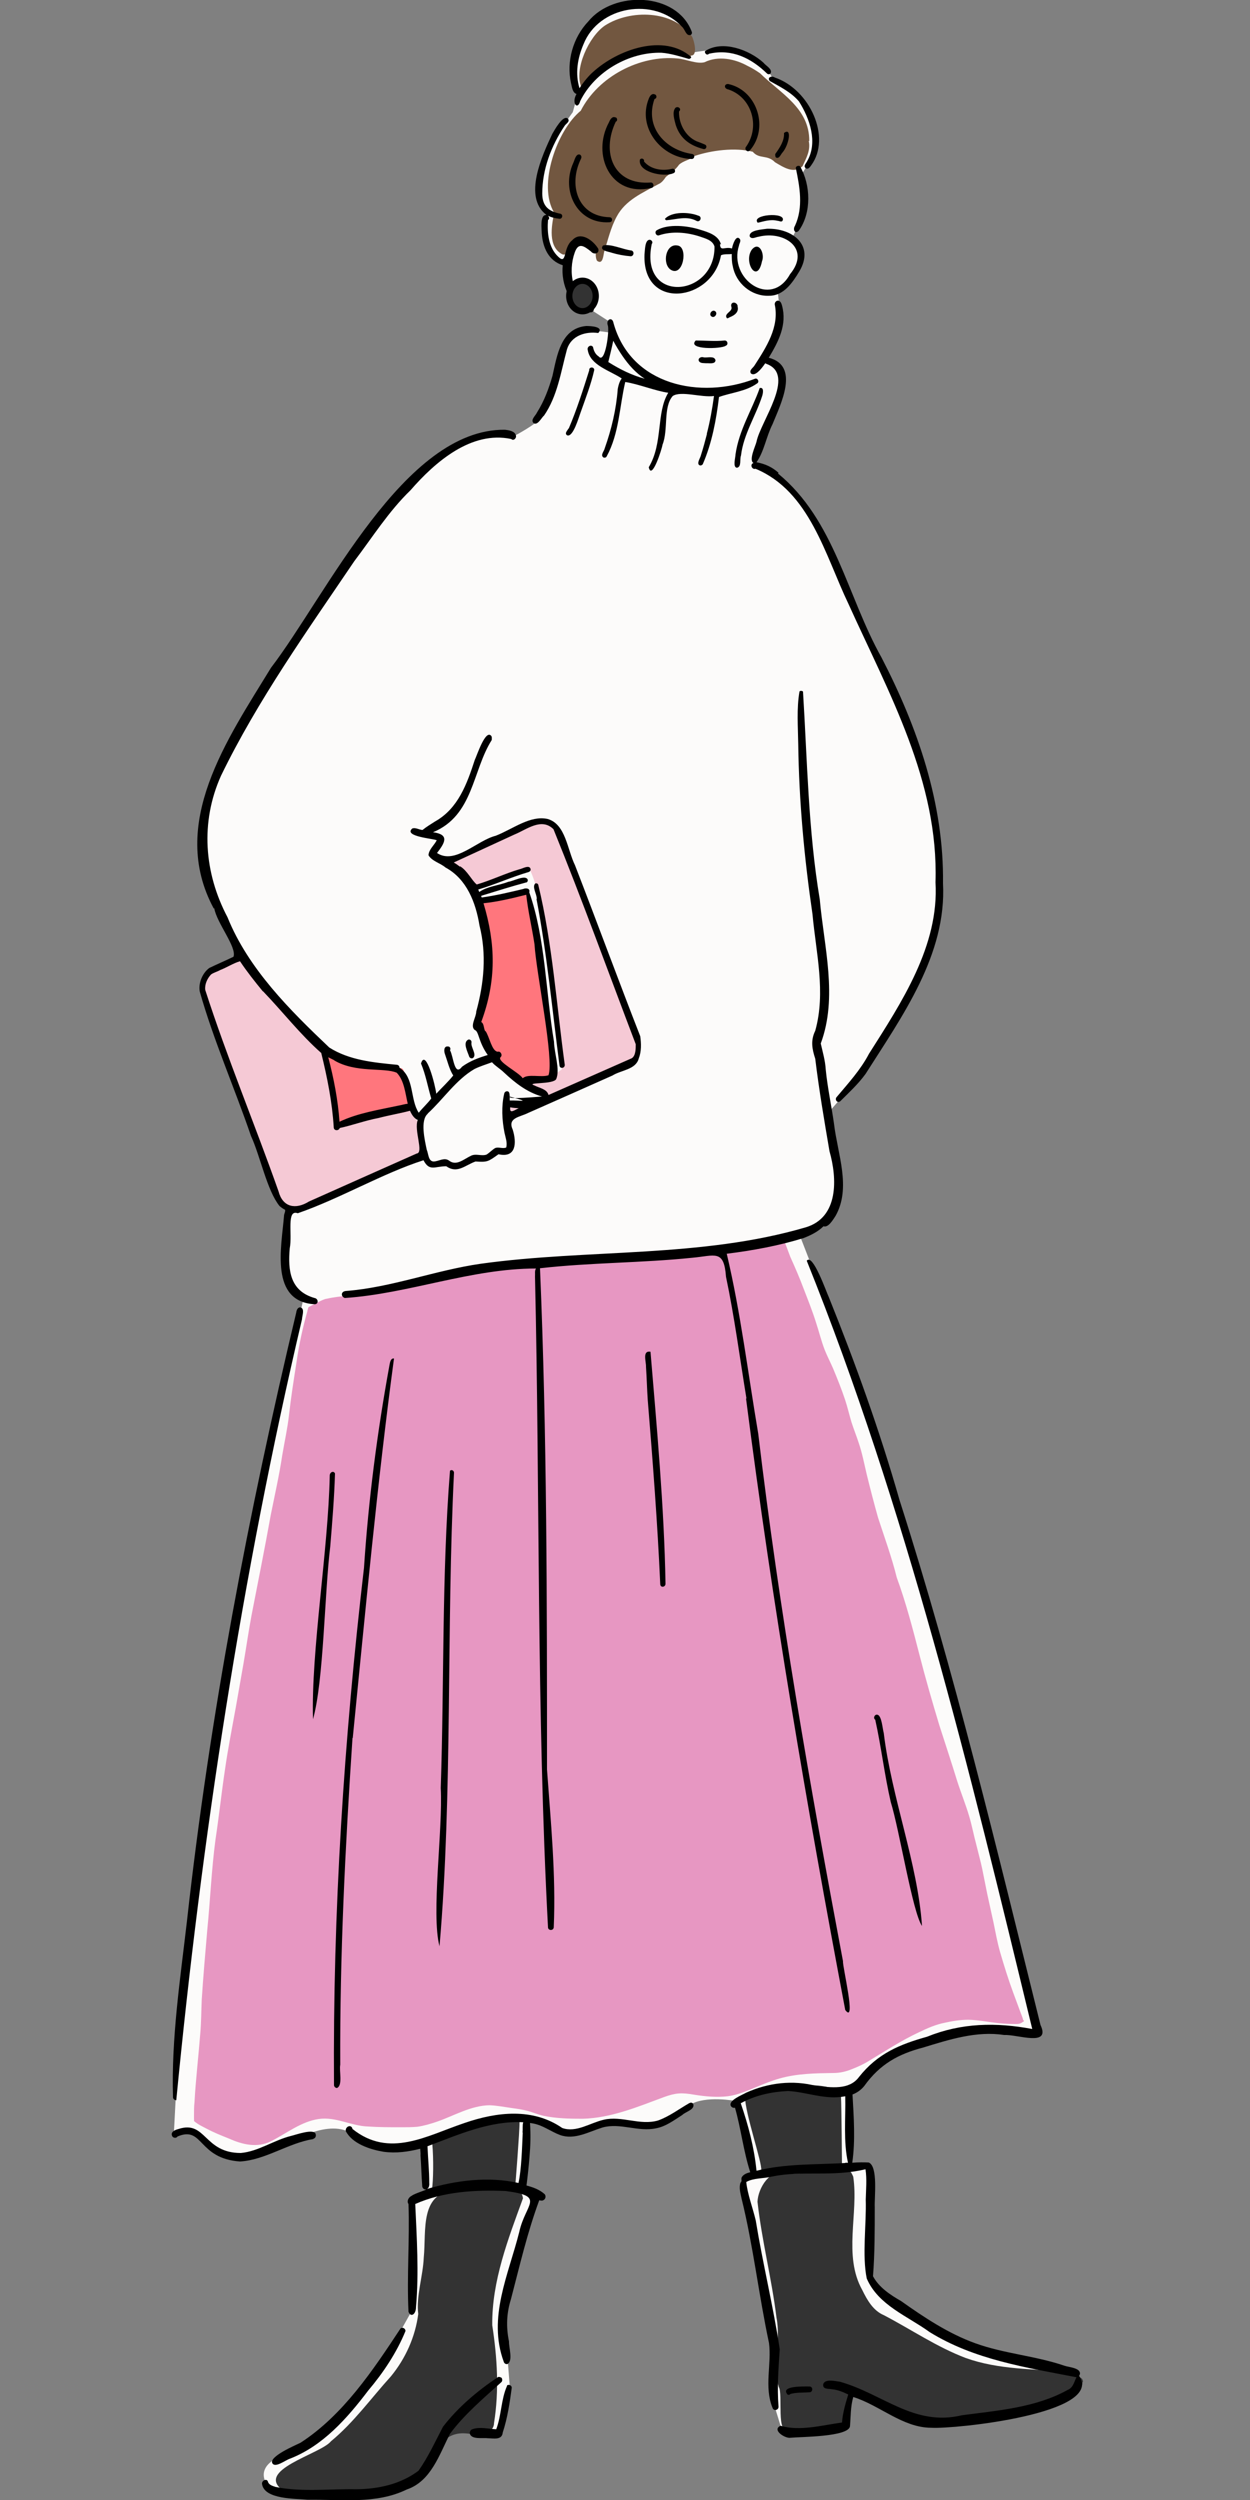
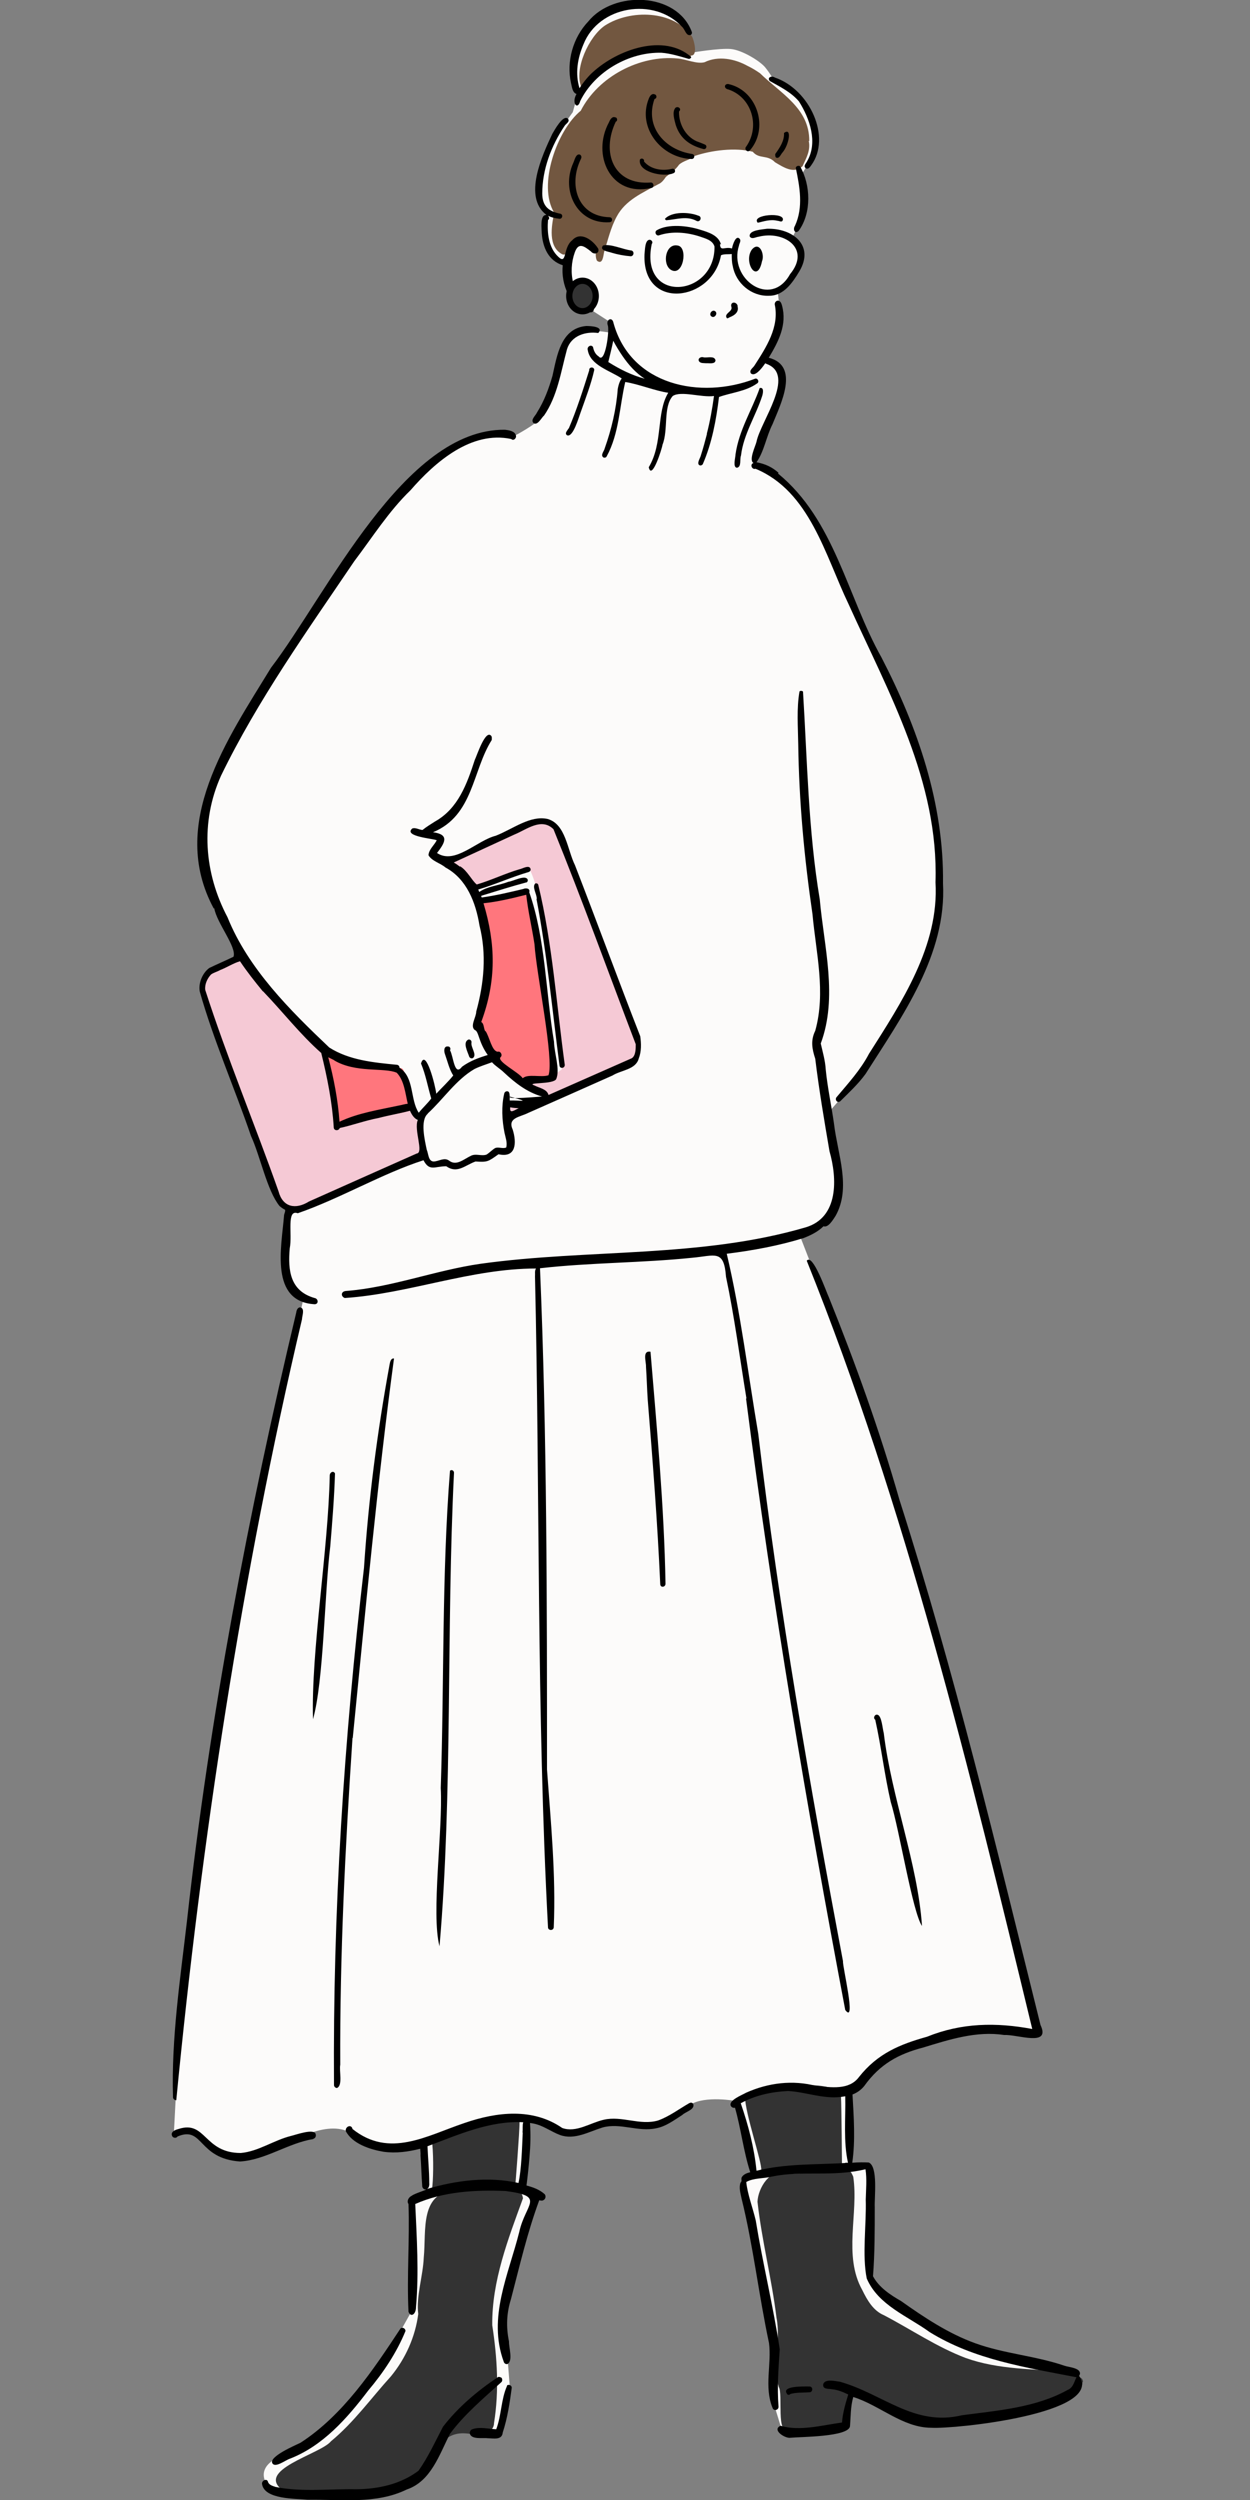
<svg xmlns="http://www.w3.org/2000/svg" id="a" viewBox="0 0 50 100">
  <rect x="0" y="0" width="50" height="100" fill="#808080" stroke="none" />
  <path d="M23.12,3.65s-.41-1.72,.31-2.5c.71-.78,2.12-1.01,2.12-1.01,0,0,.12-.12,.8,.16,.68,.28,1.1,.89,1.1,.89l.25,.91s1.07-.18,1.53-.14c.46,.04,1.2,.5,1.39,.75,.2,.25,.29,.43,.29,.43,.56,.16,1.61,1.14,1.64,2.03,.08,.58,.13,.58,0,.92-.12,.34-.51,.92-.51,.92,0,0,.2,.54,.12,1.16s-.49,1.38-.49,1.38c.94,.33,0,1.64-.2,1.87l-.36,.27,.09,.76v.55l-.67,1.44s.31-.07,.49,.13c.18,.2,.27,.16,.24,.55-.03,.38-1.1,3.49-1.1,3.49,0,0,1.22,.28,2.08,1.76,1.81,3.26,2.15,4.39,3.28,6.94l1.12,2.43,.71,2.59c.05,.91,.18,3.48,.14,4.34l-.42,1.63-.83,1.77-1.91,3.07-1.12,1.28,.36,2.92s.03,1.09-.45,1.49c-.48,.39-1.12,.61-1.12,.61,.87,2.23,2.58,6.73,3.39,8.97,1.59,5.21,3.59,12.43,4.87,17.72l1.25,5.18-.88,.02s-1.85-.29-3.38,.31c-2.38,1.06-2.24,1.05-3.2,2.05v3.02l.61-.06,.16,.19-.02,4.2s.1,.55,.55,.89,3.56,2.04,3.56,2.04l4.22,1.02,.03,.49-.77,.58-2.94,.64-2.59,.26-2.76-1.26-.2,1.41-2.58,.24-.42-1.37,.14-2.03-1.26-6.55,.04-.36h.37l-.75-3s-1.24-.23-1.83,.15-.87,.8-1.25,.84c-.39,.04-1.45-.08-1.93-.06-.48,.02-1.27,.46-1.6,.46s-1.67-.79-1.77-.65c-.1,.14,0,.9,0,.9l-.24,1.93,.64,.19-1.34,4.95,.19,1.68,.09,1.15-.48,1.86-1.87-.36-1.21,1.95-1.41,.62-3.82,.15-.72-.15c-.8-.81-.03-1.35,.66-1.48l.85-.47,2.56-2.57,1.52-2.71,.02-4.45,.54-.19-.08-2.04s-1.92,.34-2.84-.36c-.92-.69-2.55,.34-2.55,.34,0,0-1.03,.63-2.06,.63s-1.32-1.04-1.84-1.11c-.52-.07-.72,.19-.72,.19l.2-3.85,1.07-9.27,1.92-11.48,2.02-8.98s-.78-.3-.79-1c0-.71,.16-2.53,.16-2.53l-.42-.35-3.02-8.18s-.04-.77,.26-.9c.3-.13,1.34-.61,1.34-.61l-1.55-3.42v-2l.46-1.71,1.41-2.64,3.5-5.37,2.65-3.38,1.7-1.72,1.42-.57,.98-.13,.29,.11s.92-.48,1.07-.74c.15-.26,.95-2.75,.95-2.75,0,0,.25-.62,.61-.71,.36-.09,1.19,.05,1.19,.05l.14-.11-.05-.27-1.47-.95-.32-1.36s-.47-.15-.63-.45c-.26-.43-.3-1.35-.1-1.69,0,0-.7-.31-.32-1.55,.38-1.24,1.29-2.43,1.29-2.43l.23-.82Z" style="fill:#fcfbfa;" />
  <g>
    <path d="M17.29,85.73c-.02-.24,3.47-1.43,3.49-.84,.01,.32-.17,2.56-.17,2.56,0,0-3.36,.29-3.33,.11,.05-.3,.07-1.18,.01-1.83Z" style="fill:#333;" />
    <path d="M29.8,83.87c0-.34,3.79-.87,3.84,.02,.02,.32,.04,2.77,.04,2.77,0,0-3.26,.33-3.23,.15,.04-.3-.65-2.29-.65-2.94Z" style="fill:#333;" />
    <path d="M20.92,87.93c-.59,1.62-1.25,3.31-1.23,5.08,.2,1.3,.28,2.61,.07,3.92,0,.18-.13,.31-.26,.41-.49,.17-.96-.19-1.53,.13-.65,.36-.69,1.37-1.28,1.77-1.28,.13-2.5,.73-3.81,.46-.51,0-1.06,.22-1.53-.06-1.22-.83,1.47-1.47,1.89-1.99,.91-.75,1.61-1.73,2.4-2.6,.58-.71,.97-1.57,1.09-2.49-.09-.71,.19-1.52,.22-2.25,.11-1.1-.19-2.66,1.35-2.71,.82-.12,1.73-.25,2.51,.09,.07,.06,.1,.16,.11,.25Z" style="fill:#333;" />
    <path d="M43.3,95.29c0,.25-.19,.43-.42,.47-1.22,.82-2.82,.89-4.23,1.19-.92,.13-1.91,.08-2.71-.43-.56-.22-1.07-.7-1.68-.71-.53,.05-.47,.68-.47,1.08,0,.09-.08,.12-.14,.14-.54,.06-1.09,.08-1.63,.16-.16,.02-.33,.07-.46-.06-.53,.36-.23-1.39-.41-1.65-.26-.9,.09-1.86-.09-2.77-.19-1.56-.59-3.09-.76-4.64,.02-.55,.52-1.35,1.07-1.1,.33-.04,.66-.02,.98-.04,.53-.01,1.07-.14,1.61-.1,.09,.04,.13,.15,.17,.24,.22,1.47-.41,3.15,.36,4.53,.2,.41,.44,.83,.87,1.01,1.09,.57,2.11,1.27,3.27,1.71,1.31,.47,2.74,.44,4.11,.55,.07,.03,.11,.1,.15,.16,.17,.03,.43,.03,.43,.25Z" style="fill:#333;" />
  </g>
  <g>
    <path d="M22.15,43.05c-.34-2.4-.56-4.85-.99-7.24-.02-.06-.06-.11-.13-.08-.36,.01-.69,.19-1.07,.24-.17,.04-.71,.07-.7,.25-.2,.02,.02,.3,.02,.44,.11,.51,.17,1.02,.2,1.53,.05,.63,.06,1.28-.07,1.9-.19,.38-.33,.83-.1,1.23,.24,.31,.34,.7,.6,.99,.55,.56,1.08,1.16,1.84,1.42,.22,.12-.02,.31-.18,.32-.62,.27-.86,.09-1.23,.2,.02,.58,.42,.25,.74,.13,.87-.29,1.69-.72,2.55-1.06,.62-.26,1.44-.41,1.8-1.04,.21-.71-.04-1.36-.3-2.02-.54-1.71-1.5-3.25-2.04-4.97-.43-.85-.38-2.26-1.53-2.48-1.22,.48-2.48,1.03-3.59,1.73,.3,.15,.55,.41,.75,.68,.09,.15,.16,.16,.23,.33,.72-.36,1.51-.52,2.24-.77,.31,.63,.38,1.37,.51,2.06,.24,1.88,.62,3.84,.77,5.68,0,.1,.06,.27-.07,.3l-.25,.22Z" style="fill:#f5c9d5;" />
    <path d="M16.88,46.05c-.06-.36-.1-.72-.14-1.09-.08-.24-.26-.44-.3-.7-.06-.26-.05-.55-.17-.8-.12-.16-.23-.32-.28-.52-.09-.36-.5-.3-.78-.33-.93-.2-2.1-.44-2.79-1.14-.77-1.01-1.61-1.99-2.6-2.79-.1-.05-.18-.22-.24-.29-.44,.11-.88,.28-1.25,.55-.66,.82,.18,1.78,.43,2.6,.81,2.12,1.34,4.36,2.39,6.38,.85,1.17,2.15-.16,3.04-.61,.82-.4,1.64-.81,2.52-1.07,.12-.04,.16-.05,.15-.2Z" style="fill:#f5c9d5;" />
  </g>
  <g>
    <path d="M16.51,44.24c-.16-.43-.32-.85-.34-1.32-.02-.1-.04-.18-.15-.2-1.22-.06-2.18-.04-3.18-.87,.27,1.02,.47,2.06,.65,3.1,0,.18,.3,.03,.39,0,.16-.06,.31-.13,.47-.18,.68-.17,1.41-.13,2.08-.36,.05-.04,.09-.11,.08-.18Z" style="fill:#ff767d;" />
    <path d="M22.04,42.83c-.03-2.23-.46-4.49-.8-6.7-.04-.12-.04-.27-.11-.38-.18-.06-.39,.02-.58,.03-.47,.02-.96,.1-1.4,.28,.1,.91,.44,1.92,.4,2.89,.05,.64-.21,1.23-.36,1.84,.02,.64,.32,1.26,.8,1.68,.21,.27,.48,.47,.75,.66,.37,.11,.79,.04,1.16-.06,.14,.15,.39-.21,.15-.25Z" style="fill:#ff767d;" />
  </g>
  <g>
    <path d="M29.9,2.64s0,0,0,0c0,0,0,0,0,0Z" style="fill:#725740;" />
    <path d="M29.37,5.99h0Z" style="fill:#725740;" />
    <path d="M32.35,5.64c.08,.37-.1,.69-.25,1.01-.35,.32-.76,.04-1.1-.16-.31-.32-.63-.11-.89-.42-.7-.18-1.65-.06-2.33,.17-.17,.16-.44,.18-.62,.35-.14,.2-.33,.34-.52,.48-.09,.13-.17,.24-.31,.3-.62,.34-1.31,.63-1.66,1.29-.24,.44-.35,.93-.5,1.4-.04,.15-.05,.55-.29,.37-.07-.13-.04-.28-.06-.42-.06-.03-.08-.12-.08-.18-.04-.03-.06-.07-.06-.12-.07,.03-.17-.04-.15-.11-.26-.17-.67-.02-.67,.32,.04,.07-.02,.13-.08,.14-.02,.03-.06,.06-.1,.05-.03,.07-.12,.09-.19,.06-.58-.3-.43-1.13-.32-1.66-.68-1.1,.12-3.32,1.06-4.08,.7-1.37,2.37-2.24,3.88-2.09,.34,.03,.76,.23,1.07,.15,.55-.27,1.21-.14,1.73,.15,.17,.08,.33,.18,.49,.29,.83,.81,1.98,1.4,1.97,2.71Z" style="fill:#725740;" />
    <path d="M27.67,1.44c.1,.18,.25,.8-.03,.78-.01,.02-.02,.05-.05,.07-.27,0-.55-.12-.82-.16-.61-.09-1.24,.02-1.81,.23-.69,.23-1.23,.72-1.7,1.27v-.13c-.32-.72,.3-2.05,.94-2.48,1.01-.65,2.74-.62,3.47,.43Z" style="fill:#725740;" />
  </g>
-   <path d="M40.96,80.83s0,.02,0,.02c0,0-.01,0-.02,.01-.02,.01-.04,.03-.06,.04-.03,.02-.05,.03-.08,.04-.06,.02-.12,.02-.18,.02-.21,0-.42-.01-.63-.03-.42-.04-.83-.13-1.25-.14-.32,0-.64,.05-.95,.12-.36,.07-.7,.22-1.03,.38-.71,.33-1.38,.77-2.06,1.18-.19,.11-.4,.21-.61,.29-.24,.1-.49,.16-.75,.16-.72,.01-1.46,.02-2.16,.22-.32,.09-.64,.22-.95,.35-.36,.15-.73,.31-1.12,.36-.44,.05-.89,.01-1.33-.06-.51-.09-.75-.08-1.24,.1-1.05,.39-2.1,.83-3.23,.86-.53,0-1.06-.01-1.58-.12-.21-.05-.4-.13-.61-.19-.22-.06-.44-.09-.66-.12-.29-.04-.58-.1-.88-.11-.73,.01-1.4,.41-2.08,.65-.26,.09-.53,.17-.8,.21-.22,.02-.43,.02-.65,.02-.44,0-.89,0-1.33-.03-.67-.02-1.29-.4-1.97-.3-.7,.1-1.28,.57-1.91,.89-.56,.28-1.15,.13-1.69-.11-.3-.12-.6-.24-.88-.39-.17-.09-.35-.17-.5-.3-.02-.02,0-.06-.01-.09,0-.05,0-.11,0-.16,0-.17,0-.34,.02-.51,.05-.92,.16-1.83,.23-2.74,.04-.45,.04-.91,.06-1.37,.06-.92,.14-1.85,.22-2.77,.12-1.21,.17-2.43,.33-3.63,.14-.93,.24-1.87,.38-2.8,.12-.85,.29-1.69,.44-2.53,.1-.57,.2-1.14,.3-1.71,.11-.64,.2-1.28,.32-1.92,.26-1.34,.53-2.68,.77-4.02,.16-.8,.34-1.59,.46-2.39,.09-.54,.21-1.07,.27-1.61,.08-.71,.19-1.41,.3-2.11,.1-.7,.25-1.39,.44-2.06v-.03l.02-.03v-.04s.02-.03,.02-.04c0,0,0,0,.01-.01h0c.13-.06,.59-.33,.72-.33,.56-.13,1.13-.12,1.69-.2,.5-.06,.99-.18,1.49-.3,.36-.09,.74-.15,1.1-.27,.47-.14,.96-.22,1.44-.29,.3-.04,.6-.05,.9-.08,1.08-.16,2.16-.25,3.25-.25,.49-.05,.98-.13,1.47-.18,.58-.06,1.17-.09,1.75-.14,.36-.03,.72-.07,1.08-.07,.4,0,.8,.04,1.2,.03,.33,0,.65-.06,.97-.11,.34-.06,.69-.13,1.02-.25,.2-.07,.39-.15,.58-.23,.07-.03,.14-.07,.2-.1,.03-.01,.07-.04,.1-.03,.1,.26,.2,.52,.3,.79,.19,.42,.38,.86,.54,1.29,.17,.44,.35,.89,.49,1.34,.12,.36,.21,.74,.35,1.1,.1,.25,.22,.48,.33,.73,.17,.41,.34,.83,.48,1.25,.1,.3,.17,.61,.26,.91,.09,.28,.2,.55,.29,.83,.14,.41,.22,.84,.32,1.26,.14,.57,.29,1.15,.45,1.72,.26,.8,.55,1.59,.75,2.4,.37,1.01,.64,2.05,.91,3.1,.24,.94,.51,1.87,.79,2.8,.24,.75,.49,1.5,.72,2.25,.15,.47,.34,.93,.48,1.41,.11,.37,.18,.75,.28,1.12,.08,.33,.17,.65,.24,.98,.07,.33,.13,.67,.2,1,.08,.38,.17,.76,.25,1.14,.08,.39,.15,.78,.26,1.17,.16,.55,.33,1.1,.53,1.64,.09,.24,.18,.49,.27,.73,.04,.12,.1,.24,.13,.37Z" style="fill:#e797c2;" />
  <g>
    <path d="M31.8,9.03c-.1,.15,0,.35,.15,.2,.52-.72,.48-1.84,.05-2.58-.06-.04-.15-.01-.17,.06,.16,.76,.31,1.58-.03,2.32Z" />
    <path d="M24.62,4.7c-.13-.07-.22,.09-.26,.19-.71,1.3,.06,3,1.68,2.63,.13,0,.13-.21,0-.22-1.5,.12-2-1.2-1.41-2.43,.08-.03,.07-.15-.01-.18Z" />
    <path d="M26.18,3.77c-.12-.04-.19,.08-.23,.18-.47,1.17,.52,2.38,1.72,2.41,.12,0,.14-.18,.02-.2-1.09-.16-1.91-1.08-1.51-2.2,.11-.02,.1-.18-.01-.19Z" />
    <path d="M27.16,4.46c.12-.1-.03-.23-.14-.15-.15,.17-.04,.49,.01,.69,.18,.55,.57,.82,1.1,.96,.12,.04,.18-.14,.06-.18-.07-.03-.14-.06-.22-.09-.51-.16-.82-.7-.81-1.22Z" />
    <path d="M29.2,3.38c-.22-.09-.29,.16-.06,.2,.94,.32,1.27,1.48,.71,2.28-.1,.1,.05,.27,.15,.15,.75-.87,.31-2.33-.79-2.63Z" />
    <path d="M30.79,3.24c.41,.23,.86,.45,1.17,.82,.43,.68,.76,1.63,.33,2.38-.04,.09-.17,.2-.06,.29,.1,.06,.17-.05,.22-.12,.81-1.11-.05-3.03-1.46-3.51-.11-.08-.32-.01-.2,.14Z" />
    <path d="M25.6,6.37c-.12,.52,.97,.73,1.33,.56,.05-.01,.08-.06,.07-.11-.01-.05-.06-.08-.11-.07-.39,.1-.86,.03-1.13-.29,.03-.1-.1-.16-.16-.08Z" />
    <path d="M31.01,6.17s-.01,.1,.03,.13c.13,.07,.19-.13,.26-.2,.26-.3,.39-1.03,.06-.78,.02,.31-.17,.59-.35,.84Z" />
    <path d="M23.24,6.34c.04-.06,0-.15-.06-.16-.15-.03-.2,.24-.25,.34-.5,1.1,.15,2.45,1.45,2.37,.13,0,.14-.19,.01-.2-1.3-.03-1.67-1.32-1.14-2.36Z" />
    <path d="M21.84,8.6c-.25,0-.17,.56-.17,.73,.04,.57,.27,1.1,.84,1.28-.08,.76,.29,1.7,1.1,1.88,.14,.03,.2-.17,.08-.23-.8-.37-.98-1.38-.7-2.16,.15-.43,.38-.25,.65-.04,.11,.14,.35,.09,.29-.11-.2-.33-.7-.72-1.04-.34-.38,.29-.2,1.01-.56,.66-.39-.36-.45-.96-.41-1.47,.07-.04,.05-.12,0-.17,.12,.06,.27,.1,.45,.12,.12,.02,.17-.16,.05-.2-.47-.09-.73-.3-.73-.81,0-.96,.36-1.91,.89-2.7,.05-.09,.23-.17,.14-.29-.19-.19-.55,.47-.63,.61-.41,.87-1.17,2.52-.24,3.23Z" />
    <path d="M28.84,9.78c-.1-.37-.5-.49-.83-.59-.49-.16-1.28-.25-1.74,.02-.11,.07-.02,.25,.1,.2,.51-.17,1.1-.12,1.62,.05,.22,.08,.51,.14,.59,.4,.03,2.03-3.01,2.32-2.51-.1,.06-.07,0-.16-.08-.17-.2,0-.19,.43-.21,.59-.09,2.26,2.72,1.89,3.06,.03,.13-.06,.29-.03,.43-.05,0,.15,0,.33,.04,.48,.12,.69,.75,1.22,1.45,1.19,.58,.01,.94-.52,1.21-.97,.63-1.05-.27-1.74-1.29-1.71-.18,.03-.74,.05-.69,.31,.08,.13,.24,.02,.35,.01,1.02-.26,2.11,.47,1.26,1.5-.77,1.39-2.47,.18-2.04-1.15,.01-.08,.08-.16,.04-.25-.16-.22-.3,.24-.32,.37-.29-.09-.47,.14-.48-.18Z" />
    <path d="M24.47,10.11c.23,.07,.5,.12,.75,.14,.13,.01,.17-.19,.04-.23-.35-.04-.83-.28-1.14-.2-.16,.21,.22,.24,.35,.29Z" />
    <path d="M29.51,12.25c-.04-.21-.33-.19-.25,.04,.04,.18-.31,.25-.19,.43,.03,.04,.1-.03,.14-.04,.18-.07,.36-.21,.29-.43Z" />
    <path d="M28.48,12.67c.11,.05,.23-.12,.14-.21-.13-.12-.31,.13-.14,.21Z" />
-     <path d="M29.03,13.83c-.16,.13-1.57,.17-1.2-.21,.38,0,.77,.04,1.16,0,.12,0,.15,.17,.04,.21Z" />
    <path d="M28.13,14.29c-.1-.03-.23,.05-.17,.16,.06,.09,.19,.07,.29,.08,.12-.01,.36,.05,.37-.12-.05-.2-.34-.08-.49-.12Z" />
    <path d="M27.94,8.63c-.36-.15-1.06-.18-1.34,.12,0,.03,.03,.05,.05,.06,.41-.03,.82-.19,1.22,.03,.13,.06,.23-.15,.08-.21Z" />
    <path d="M27.1,9.82c-.48-.09-.62,.74-.27,.97,.5,.31,.71-.92,.27-.97Z" />
    <path d="M30.31,8.91c.23-.05,.5-.15,.78-.08,.08,0,.18,.08,.22-.02,.12-.34-1.29-.23-1,.1Z" />
    <path d="M21.75,16.64c.55-.79,.68-1.75,.93-2.67,.17-.55,.75-.72,1.25-.65,.24-.26-.32-.28-.48-.28-1.02,.09-1.17,1.19-1.35,1.99-.15,.52-.33,1.01-.62,1.47-.05,.12-.27,.29-.14,.42,.15,.12,.31-.19,.41-.29Z" />
    <path d="M31.14,18.91c-.25-.22-.51-.35-.88-.42,.31-.44,.39-1.03,.64-1.52,.32-.79,1.11-2.34-.15-2.66,.39-.65,.74-1.32,.53-2.09-.02-.07-.04-.14-.11-.18-.09-.05-.19,.04-.18,.14,.19,.9-.34,1.71-.81,2.44-.06,.1-.23,.19-.14,.32,.15,.12,.38-.13,.57-.41,.02,.01,.03,.02,.06,.03,1.18,.44-.25,2.3-.41,3.11-.04,.17-.32,.74-.12,.85-.16,.05-.06,.28,.08,.23,2.17,.9,2.79,3.47,3.72,5.41,1.61,3.56,3.61,7.09,3.48,11.13,.15,2.54-1.36,4.81-2.66,6.86-.34,.65-.83,1.18-1.3,1.74-.04,.05-.03,.12,.01,.16,.04,.04,.1,.03,.14,0,.35-.35,.72-.69,1.01-1.09,1.46-2.3,3.25-4.77,3.1-7.63,.04-3.18-1.01-6.23-2.46-9.03-1.38-2.46-1.87-5.5-4.14-7.36Z" />
    <path d="M8.57,36.33c.1,.59,.91,1.56,.77,1.94-.33,.16-.64,.29-.97,.45-.27,.2-.44,.6-.38,.94,.55,1.95,1.39,3.85,2.05,5.78,.37,.8,.64,2.18,1.14,2.8,.07,.06,.14,.11,.22,.15,.03,.06-.04,.16-.04,.25-.1,1.24-.58,3.43,1.23,3.53,.17-.01,.14-.23-.01-.25-.97-.28-1.07-1.09-.99-1.99,.11-.56-.14-1.57,.32-1.4,1.68-.58,3.4-1.6,5.03-2.12,.24,.46,.45,.24,.91,.24,.44,.31,.75-.04,1.17-.19,.48,.03,.5,.01,.92-.29,.71,.16,.73-.46,.57-.98-.22-.48,.27-.5,.61-.67,1.13-.5,2.26-1,3.38-1.5,.35-.22,.93-.23,1.05-.68,.11-.28,.1-.6,.06-.89-.88-2.25-1.73-4.57-2.61-6.84-.31-.63-.37-1.64-1.09-1.85-.7-.16-1.39,.4-2.08,.67-.76,.19-1.63,1.17-2.35,.69,.31-.4,.52-.74-.16-.83,1.62-.67,1.57-2.46,2.35-3.69,0-.05,.01-.11-.01-.15-.23-.33-.59,.79-.67,.95-.31,.95-.66,1.94-1.59,2.46-.17,.11-.34,.21-.5,.34-.14-.01-.28-.11-.41-.06-.36,.32,.83,.4,.98,.47-.1,.2-.32,.37-.33,.6,.14,.24,.47,.31,.68,.49,.85,.46,1.21,1.4,1.36,2.32,.29,1.15,.18,2.31-.13,3.44,0,.23-.26,.58-.06,.74,.17,.05,.14,.47,.52,1-.36,.11-.72,.24-1.03,.47-.31,.41-.34-.42-.48-.66,.04-.06,0-.15-.07-.15-.18-.03-.18,.18-.13,.31,.1,.28,.17,.6,.33,.85-.21,.26-.45,.48-.68,.73-.03-.31-.42-1.84-.61-1.21,.19,.45,.27,.93,.41,1.4-.14,.19-.35,.38-.5,.57-.35-.52-.17-1.42-.77-1.8,0-.07-.05-.12-.12-.12-.92-.09-1.89-.18-2.69-.69-1.57-1.49-3.24-3.15-4.07-5.21-.94-1.78-1.09-3.81-.26-5.66,1.47-3.03,3.45-5.8,5.33-8.58,.72-.95,1.38-2,2.25-2.84,.99-1.14,2.44-2.39,4.03-2.05,.09,.09,.21-.03,.19-.13-.04-.19-.28-.22-.44-.24-4.04-.05-7.14,6.62-9.36,9.52-1.74,2.85-4.12,6.24-2.29,9.63Zm11.84,7.96c.11,.03,.26,.03,.34,.04-.17,.07-.38,.25-.34-.04Zm-2.01-9.62c-.08-.06-.16-.12-.25-.17,.81-.37,1.62-.75,2.43-1.12,.49-.2,1.08-.69,1.56-.21,1.15,2.83,2.2,5.74,3.29,8.6,0,.18,0,.46-.16,.56-1.11,.49-2.22,.98-3.33,1.47-.06-.24-.37-.28-.56-.38-.39-.14,.76-.03,.87-.26,.16-.39-.08-1.02-.09-1.49-.33-1.97-.34-4.13-.99-5.98,.05-.16-.14-.18-.24-.13-.55,.13-1.09,.26-1.66,.34-.04-.08-.03-.06,.05-.09,.56-.17,1.15-.36,1.72-.51,.05,0,.08-.06,.07-.11-.08-.22-.58,.06-.77,.08-.38,.15-.85,.18-1.17,.41-.01-.03-.03-.07-.04-.1,.68-.2,1.33-.5,2.02-.7,.05-.02,.09-.07,.07-.13-.06-.17-.32,0-.44,.02-.58,.17-1.13,.44-1.71,.61-.2-.16-.38-.56-.67-.73Zm1.01,6.58c-.07-.11-.04-.3-.16-.37,.61-1.65,.58-3.12,.09-4.75,.58-.06,1.15-.2,1.71-.34,.07,.66,.23,1.32,.33,1.98,.07,1.15,.79,4.6,.56,5.24-.29,.1-.83-.07-1.03,.12-.16-.24-1.04-.67-.89-.84,.1-.08,0-.26-.11-.22-.24-.02-.33-.6-.49-.83Zm-2.3,3.29c.63-.58,1.13-1.35,1.87-1.78,.22-.11,.46-.18,.7-.27,.13,.15,.34,.27,.48,.41,.45,.42,.92,.79,1.52,.96-1.29,.11-1.29,.05-1.3,0,.92,.25,.44,.15,.01,.16,0-.25,0-.37-.11-.37-.05,0-.1,.04-.11,.09-.12,.51-.09,1.06,.01,1.57,.04,.19,.12,.39,.07,.59-.14,.06-.3-.03-.44,.02-.12,.07-.22,.18-.34,.26-.2,.08-.43-.05-.63,.05-.28,.13-.58,.42-.87,.2-.2-.15-.4,.02-.62,.03-.22,0-.21-.31-.28-.47-.08-.38-.27-1.18,.04-1.44Zm-3.75-2.13c.86,.52,2.02,.28,2.51,.5,.3,.31,.34,.82,.44,1.24-.12,.01-.23,.05-.35,.07-.79,.17-1.65,.3-2.38,.65-.06-.87-.23-1.74-.45-2.58,.08,.04,.16,.08,.24,.12Zm-2.84-2.76c.78,.81,1.49,1.73,2.33,2.47,.24,.98,.44,1.97,.5,2.98,.01,.14,.2,.14,.24,.02,.51-.11,1.02-.3,1.55-.4,.42-.11,.84-.18,1.26-.29,.07,.16,.16,.3,.31,.37-.16,.4,.25,1.31-.04,1.34-1.44,.64-2.88,1.28-4.31,1.92-.53,.33-1.05,.24-1.22-.41-.95-2.69-2.06-5.35-2.93-8.05-.03-.22,.08-.46,.23-.62,.11-.08,.25-.11,.37-.18,.26-.1,.54-.28,.79-.35,.28,.42,.59,.81,.91,1.2Z" />
    <path d="M18.74,41.58c-.25,.11-.03,.5,.03,.69,.03,.06,.1,.08,.15,.05,.17-.14-.1-.43-.06-.62,.01-.07-.05-.13-.12-.12Z" />
    <path d="M21.46,35.96c.42,2.2,.63,4.43,.92,6.66,.02,.15,.22,.11,.21-.03-.33-2.4-.49-4.84-1.06-7.2-.02-.05-.07-.07-.12-.05-.14,.14,.07,.43,.06,.62Z" />
    <path d="M7.05,84.02c1-10.38,2.62-21.01,5.03-31.25,0-.13,.12-.41-.05-.47-.11-.03-.17,.1-.18,.2-1.91,8.01-3.46,16.12-4.37,24.33-.27,2.33-.63,4.7-.56,7.06,0,.07,.07,.12,.13,.12Z" />
    <path d="M13.19,59.02c-.06,3-.75,7.01-.67,9.75,.43-1.53,.46-5.05,.69-6.91,.08-.97,.16-1.95,.19-2.92-.06-.13-.21-.05-.21,.08Z" />
    <path d="M14.11,69.52c.5-5.03,.99-10.28,1.65-15.18-.13-.02-.16,.15-.18,.26-.49,2.68-.84,5.37-1.02,8.11-.8,6.86-1.25,13.76-1.2,20.69,0,.07,.06,.12,.12,.12,.24-.11,.08-.68,.13-.93-.02-4.39,.2-8.72,.49-13.07Z" />
    <path d="M17.58,77.86c.53-6.13,.27-12.69,.58-18.95,0-.09-.1-.14-.16-.08-.33,4.16-.23,8.46-.37,12.69,.09,1.66-.39,5.03-.05,6.33Z" />
    <path d="M26.02,54.07c-.34-.06-.17,.4-.18,.6,.03,.44,.04,.89,.07,1.33,.2,2.45,.39,4.91,.5,7.37,.01,.15,.21,.12,.21-.02-.05-3.06-.36-6.39-.6-9.28Z" />
    <path d="M29.84,55.93c1.07,8.33,2.41,16.21,3.97,24.47,.46,.61-.12-1.77-.09-1.95-1.32-7.01-2.55-14.02-3.39-21.1-.41-2.41-.7-4.83-1.26-7.2,1.04-.13,2.08-.32,3.08-.63,.28-.11,.57-.25,.79-.47,.19,.07,.38-.26,.48-.41,.64-1.13,.08-2.49-.06-3.69-.1-.71-.26-1.45-.33-2.16-.02-.36-.12-.7-.2-1.05,.69-1.86,.13-3.86-.04-5.77-.46-2.74-.5-5.57-.67-8.31-.04-.03-.11-.04-.14,0-.12,.68-.06,1.42-.05,2.12,.03,2.26,.24,4.54,.57,6.79,.14,1.54,.54,3.12,.11,4.66-.19,.39-.13,.72,0,1.12,.15,1.24,.36,2.47,.57,3.7,.31,1.09,.37,2.64-.94,3.04-4.22,1.24-8.69,.86-13.01,1.46-1.82,.26-3.57,.95-5.4,1.09-.2,.02-.2,.22-.04,.28,2.56-.17,5.04-1.18,7.65-1.18-.06,.09-.03,.21-.04,.32,.2,8.64,.06,17.38,.52,26.03,0,.14,.22,.15,.23,0,.09-2.11-.12-4.22-.27-6.31,0-6.68,0-13.42-.28-20.05,2.02-.23,4.06-.21,6.09-.42,.91-.08,1.27-.35,1.35,.76,.34,1.61,.55,3.24,.82,4.88Z" />
    <path d="M27.58,84.12c-.42,.24-.81,.54-1.26,.7-.72,.21-1.45-.2-2.17-.03-.54,.12-1.1,.53-1.66,.33-1.17-.81-2.61-.65-3.91-.2-1.52,.51-3,1.42-4.48,.24-.04-.2-.29-.11-.27,.08,.26,.51,.97,.74,1.51,.83,.5,.07,.99,0,1.47-.12,0,.09,.02,.19,.01,.26,.03,.42,.04,.83,.07,1.25,.01,.07,.08,.13,.15,.12,.02,.02-.46,.16-.57,.25-.13,.06-.21,.22-.13,.33,.05,1.43-.07,2.88,0,4.31,.09,.24,.3,.11,.3-.19,.12-1.37,.03-2.77-.03-4.12,1.13-.5,2.39-.57,3.61-.52,1.63,.21,.8,.49,.55,1.64-.43,1.71-1.27,3.42-.62,5.19,.02,.07,.09,.11,.15,.09,.23-.13,.05-.66,.06-.9-.12-.58-.1-1.13,.08-1.7,.35-1.34,.65-2.65,1.13-3.95,.05,.01,.11,.03,.16,0,.09-.04,.12-.16,.06-.24-.21-.19-.47-.28-.73-.35,.05-.4,.09-.76,.12-1.15,.04-.46,.05-.87,.02-1.35,.1,.01,.19,.03,.29,.06,.32,.1,.59,.3,.91,.42,.58,.21,1.15-.13,1.7-.3,.71-.2,1.43,.19,2.15,.03,.38-.07,.71-.32,1.04-.53,.14-.14,.51-.21,.44-.44-.03-.05-.09-.07-.14-.04Zm-6.67,1.18c-.03,.65-.05,1.46-.17,2.02-1.19-.27-2.49-.11-3.66,.24,.08-.04,.1-.15,.09-.24,0-.5-.05-.96-.07-1.47,1.23-.46,2.49-1.03,3.83-.96-.04,.12-.01,.28-.03,.41Z" />
    <path d="M12.53,85.55c.07-.01,.12-.09,.1-.17-.03-.27-.82,.02-1,.06-.68,.17-1.3,.62-2,.68-1.48,0-1.39-1.32-2.49-.96-.12,.03-.34,.11-.25,.29,.04,.07,.16,.09,.21,.01,1.04-.44,.8,.88,2.5,1,1.02-.06,1.93-.74,2.94-.9Z" />
    <path d="M35.63,72.08c.35,1.13,.87,4.4,1.25,4.96-.17-2.5-1.22-5.14-1.53-7.72-.05-.17-.08-.69-.25-.73-.11-.03-.19,.13-.09,.2,.24,1.08,.37,2.21,.62,3.29Z" />
    <path d="M12.02,97.71c-.18,.09-1.3,.56-1.12,.83,.12,.18,.53-.14,.69-.19,1.32-.51,2.29-1.61,3.14-2.73,.6-.71,1.14-1.52,1.49-2.38,0-.1-.12-.17-.2-.1-1.1,1.67-2.3,3.47-4,4.57Z" />
    <path d="M20.06,95.11s-.1-.06-.15-.02c-.82,.55-1.59,1.2-2.19,1.98-.31,.59-.59,1.21-.98,1.76-.72,.54-1.6,.73-2.48,.74-1.07-.02-2.17,.12-3.23-.09-.11-.04-.26-.07-.31-.2-.03-.16-.25-.07-.24,.07,.08,.64,1.37,.59,1.83,.64,1.33-.02,2.73,.19,3.96-.41,.97-.33,1.3-1.39,1.73-2.23,.57-.77,1.34-1.42,2.05-2.06,.05-.04,.05-.13,.01-.18Z" />
    <path d="M20.28,95.44c-.24,.54-.22,1.17-.43,1.73-.32-.01-.65-.11-.96,0-.06,.02-.1,.09-.1,.16,.05,.27,.54,.17,.73,.2,.21,0,.56,.09,.59-.23,.19-.58,.28-1.19,.36-1.79,0-.1-.13-.15-.19-.09Z" />
    <path d="M43.16,95.04s.04-.06,.04-.1c0-.23-.45-.25-.62-.31-1.17-.4-2.41-.48-3.57-.9-1.06-.38-2.04-1.03-2.97-1.69-.42-.24-.88-.54-1.12-.99,.07-.9,.07-1.83,.07-2.76-.02-.39,.14-1.63-.24-1.79-.2-.01-.42-.01-.66,.01,.13-.89,.06-1.83,.01-2.73,.18-.07,.34-.18,.47-.34,.63-.88,1.37-1.28,2.36-1.54,1.05-.32,2.13-.67,3.24-.5,.53-.03,1.87,.49,1.45-.4-1.75-7.04-3.43-14.1-5.64-21-.79-2.77-1.76-5.46-2.83-8.12-.09-.18-.64-1.77-.88-1.45,3.97,9.87,6.52,20.38,9.02,30.73-1.44-.27-2.83-.25-4.21,.31-1.07,.3-1.97,.66-2.72,1.61-.4,.54-1.13,.41-1.7,.36-.95-.25-1.93-.13-2.82,.27-.13,.08-.74,.31-.6,.54,.05,.06,.1,.07,.16,.06,.24,.84,.34,1.75,.61,2.58-.13,.03-.27,.08-.34,.2-.04,.09,.03,.14-.05,.22-.07,.2,0,.42,.04,.62,.47,1.9,.69,3.87,1.1,5.79,.11,.84-.2,1.76,.14,2.59,.04,.15,.26,.1,.24-.06-.06-.76,0-1.52,.05-2.28-.26-1.72-.68-3.43-.96-5.15-.12-.51-.33-1.05-.38-1.54,.3-.17,.69-.13,1.04-.22,1.21-.25,2.39,.03,3.73-.29,.06,.4,.02,.81,.01,1.21,.03,1-.15,2.23,.04,3.16,.46,1.07,1.63,1.5,2.51,2.14,1.79,1.11,3.87,1.42,5.88,1.81-.1,.19-.13,.42-.36,.51-1.28,.71-2.8,.82-4.22,1.01-1.92,.46-3.15-.85-4.88-1.34-.17-.02-.59-.13-.67,.09-.04,.23,.22,.18,.35,.21,.23,.02,.44,.11,.65,.21-.11,.36-.22,.73-.25,1.12-.8,.11-1.69,.36-2.46,.13-.36,.17,.19,.52,.4,.48,.4-.04,2.32-.03,2.38-.46,.03-.39,.02-.78,.13-1.17,1.06,.33,1.98,1.23,3.12,1.23,.94,.06,6.96-.57,5.91-2.08Zm-9.35-8.52c-1.19,.07-2.38,.02-3.55,.31-.09-.92-.33-1.83-.63-2.7,.58-.32,1.24-.46,1.89-.49,.76,.04,1.5,.37,2.29,.21,.02,.88-.08,1.81,.11,2.66-.05,0-.08,0-.11,0Z" />
    <path d="M31.61,95.76c.25-.07,.52-.05,.78-.07,.06,0,.1-.06,.1-.12,0-.06-.05-.11-.1-.11-.21,0-1.22-.04-.88,.33,.04,.01,.07,0,.1-.02Z" />
    <path d="M22.74,17.14c-.04,.08-.17,.19-.06,.27,.24,.11,.47-.72,.54-.9,.2-.57,.42-1.13,.55-1.71,0-.14-.22-.13-.2,.01-.25,.79-.5,1.58-.82,2.33Z" />
    <path d="M28.28,17.35c-.07,.27-.15,.57-.24,.85-.02,.11-.19,.34-.06,.41,.05,.02,.1,0,.13-.04,.37-.85,.54-1.78,.65-2.69,.46-.17,1.07-.22,1.52-.54,.11-.06,.03-.23-.08-.19-2.18,.84-4.97,.27-5.66-2.23-.05-.27-.31-.14-.23,.09,.08,.18-.1,1.57-.36,1.25-.14-.09-.2-.23-.23-.38-.08-.12-.25-.01-.21,.12,.1,.62,.89,.82,1.36,1.14-.06,.07-.12,.2-.16,.42-.06,.81-.25,1.61-.52,2.37-.02,.11-.19,.28-.05,.37,.05,.02,.11,0,.13-.05,.5-.92,.51-2,.74-2.97,.53,.08,1.21,.36,1.72,.43-.49,.81-.2,2.01-.78,2.98,.12,.55,.53-.74,.55-.9,.24-.6,.02-1.51,.41-1.95,.33-.22,1.15,.07,1.65,0-.07,.51-.16,1.02-.29,1.52Zm-3.95-2.86c.07-.29,.14-.57,.2-.86,.11,.21,.24,.42,.37,.61,.24,.35,.53,.68,.89,.91-.52-.14-1-.38-1.46-.67Z" />
    <path d="M29.48,18.71c.19-.04,.1-.34,.16-.49,.1-.85,.59-1.58,.85-2.39,.03-.1,.08-.35-.1-.31-.32,.9-.83,1.68-.97,2.66,0,.12-.12,.52,.06,.53Z" />
    <path d="M30.48,10.45c.12-.28-.11-.83-.41-.46-.34,.49,.22,1.4,.41,.46Z" />
-     <path d="M28.36,2.15c.91-.21,1.68,.17,2.32,.79,.04,.04,.1,.04,.14,0,.1-.17-.19-.31-.28-.43-.58-.53-1.65-.91-2.33-.47-.05,.05,.05,.21,.15,.11Z" />
    <path d="M23.06,3.76c-.21,.36,.04,.67,.15,.28,.58-1.18,1.96-1.97,3.26-1.93,.36,.03,.71,.14,1.06,.24,.05,.02,.11-.02,.12-.07-1.09-.96-2.95-.3-3.94,.61-.13,.11-.36,.37-.53,.64-.18-.59-.08-1.2,.16-1.76,.61-1.54,2.83-1.9,3.94-.7,.12,.1,.16,.38,.34,.33,.05-.02,.07-.08,.05-.13-.6-1.6-3.14-1.65-4.14-.41-.61,.64-.88,1.6-.69,2.46,.04,.15,.05,.38,.22,.44Z" />
  </g>
  <ellipse cx="23.3" cy="11.84" rx=".53" ry=".61" style="fill:#333; stroke:#000; stroke-miterlimit:10; stroke-width:.25px;" />
</svg>